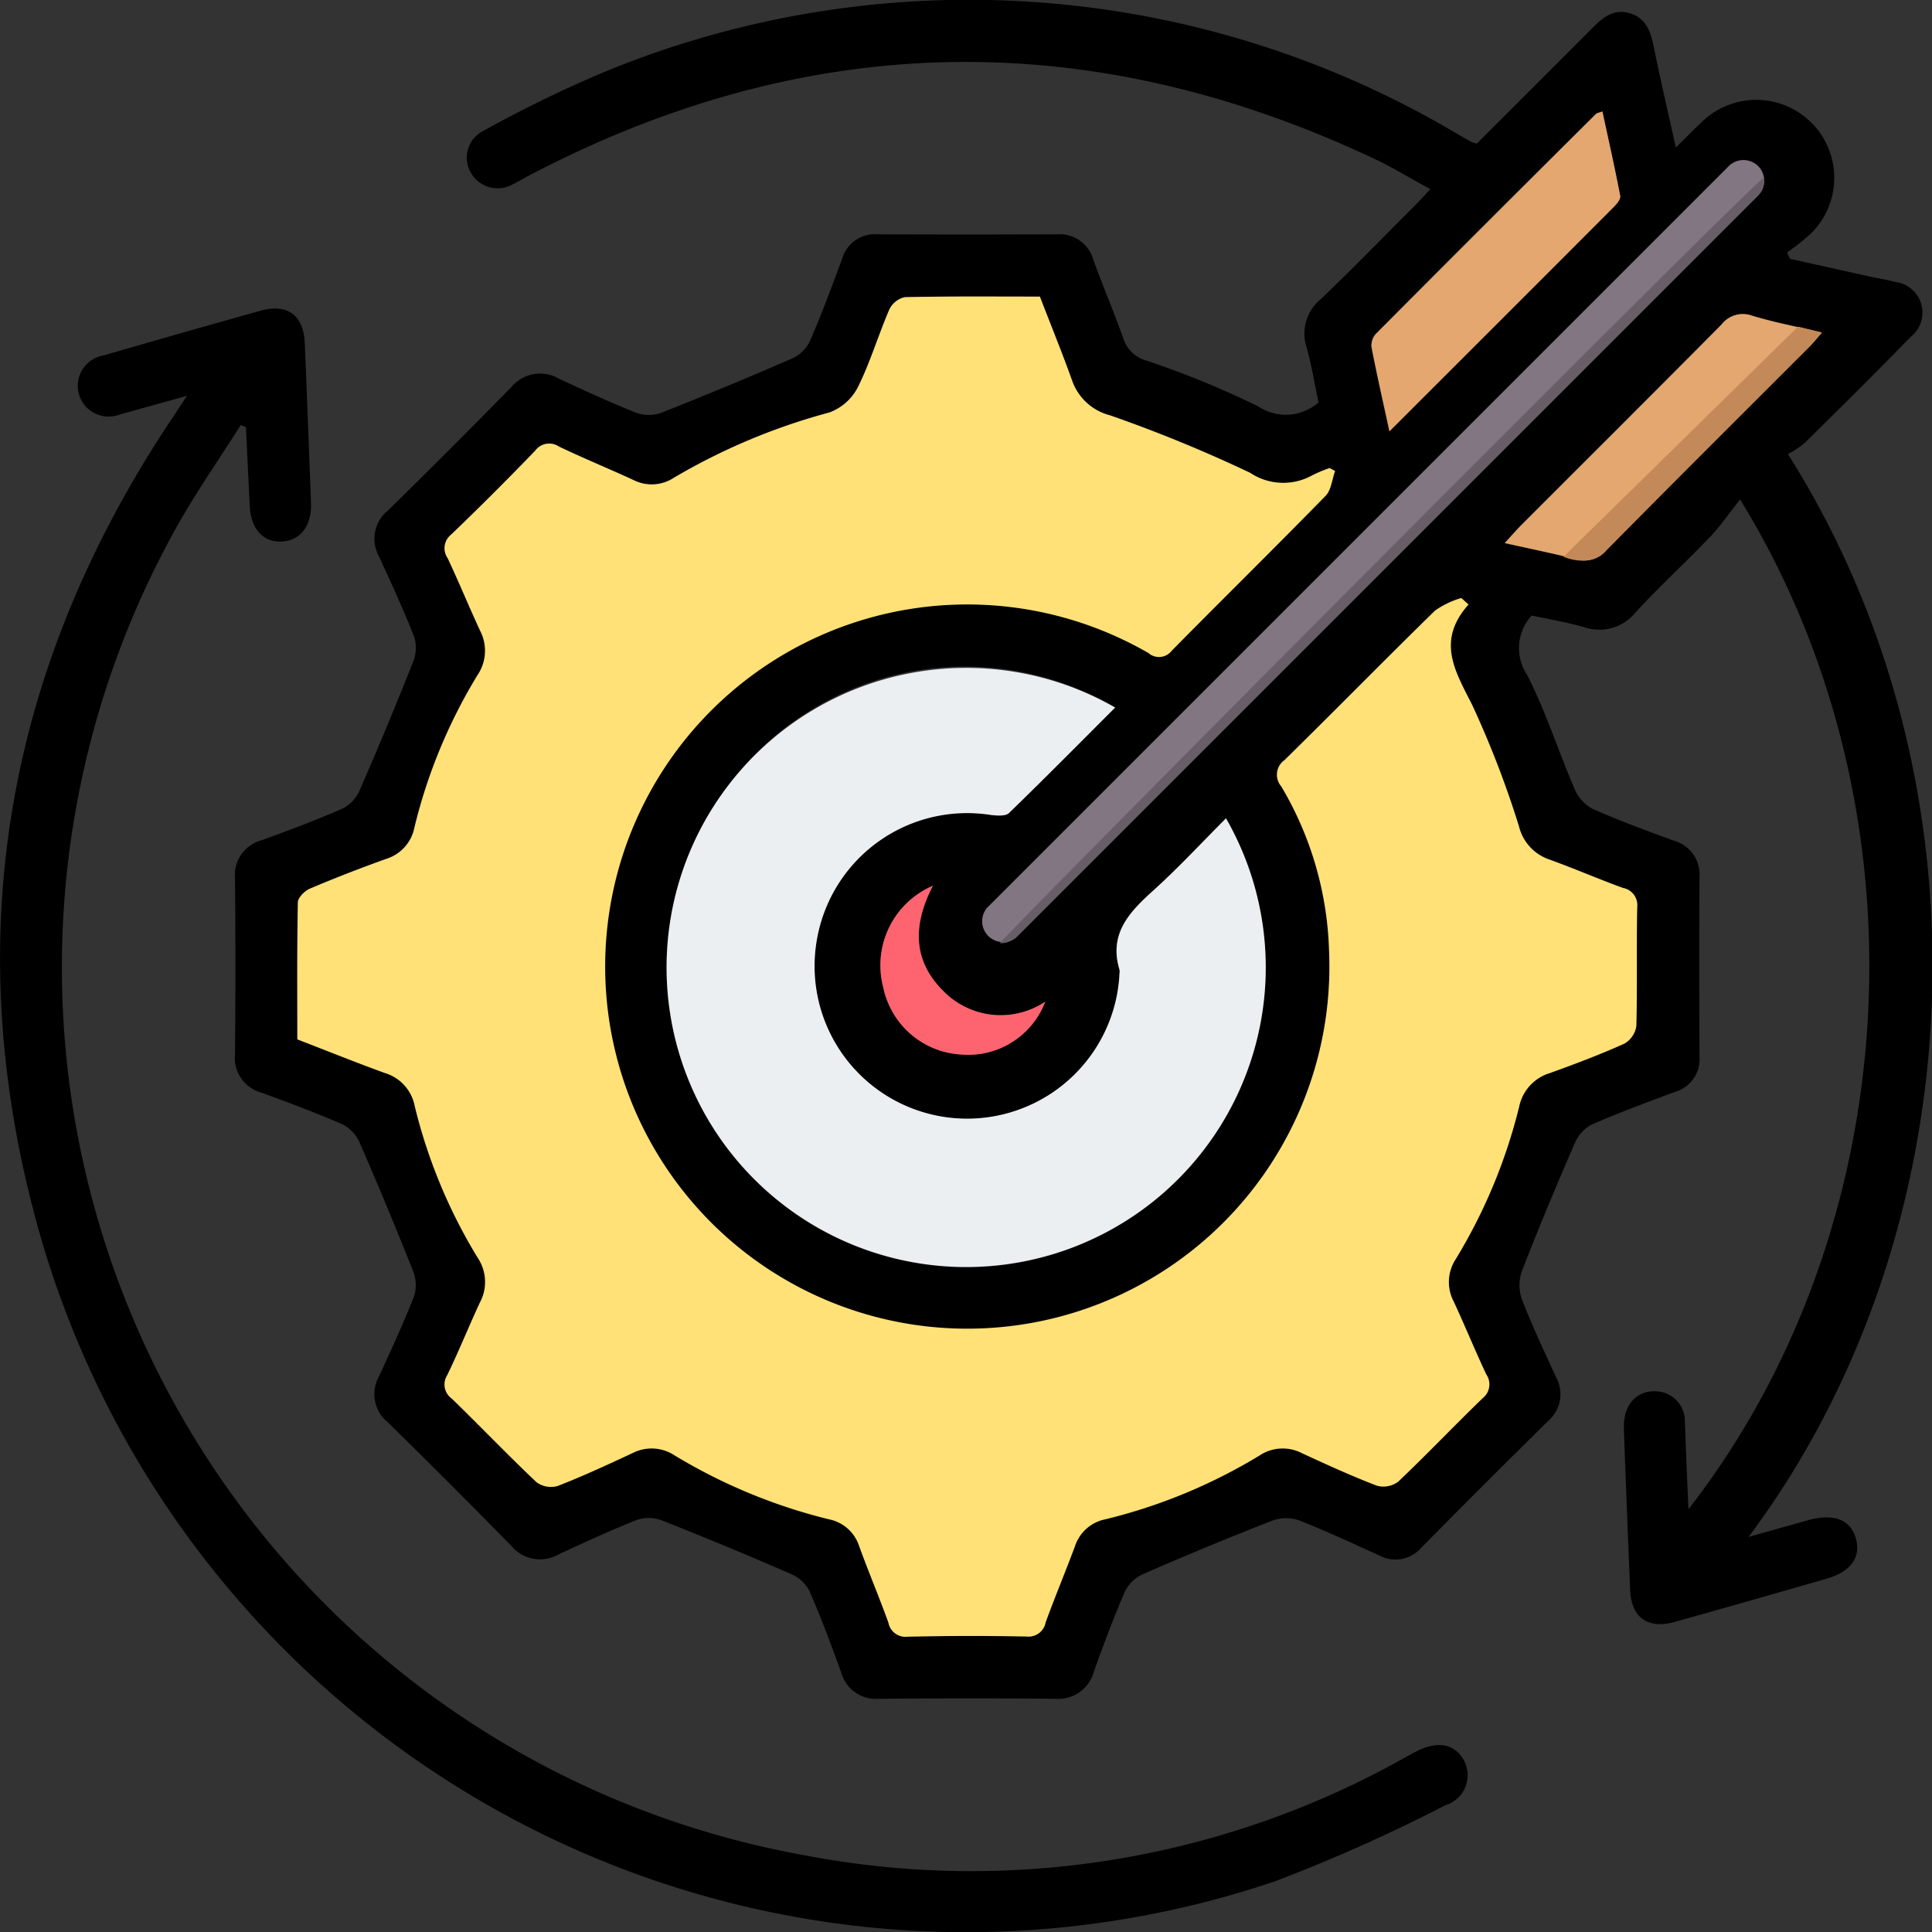
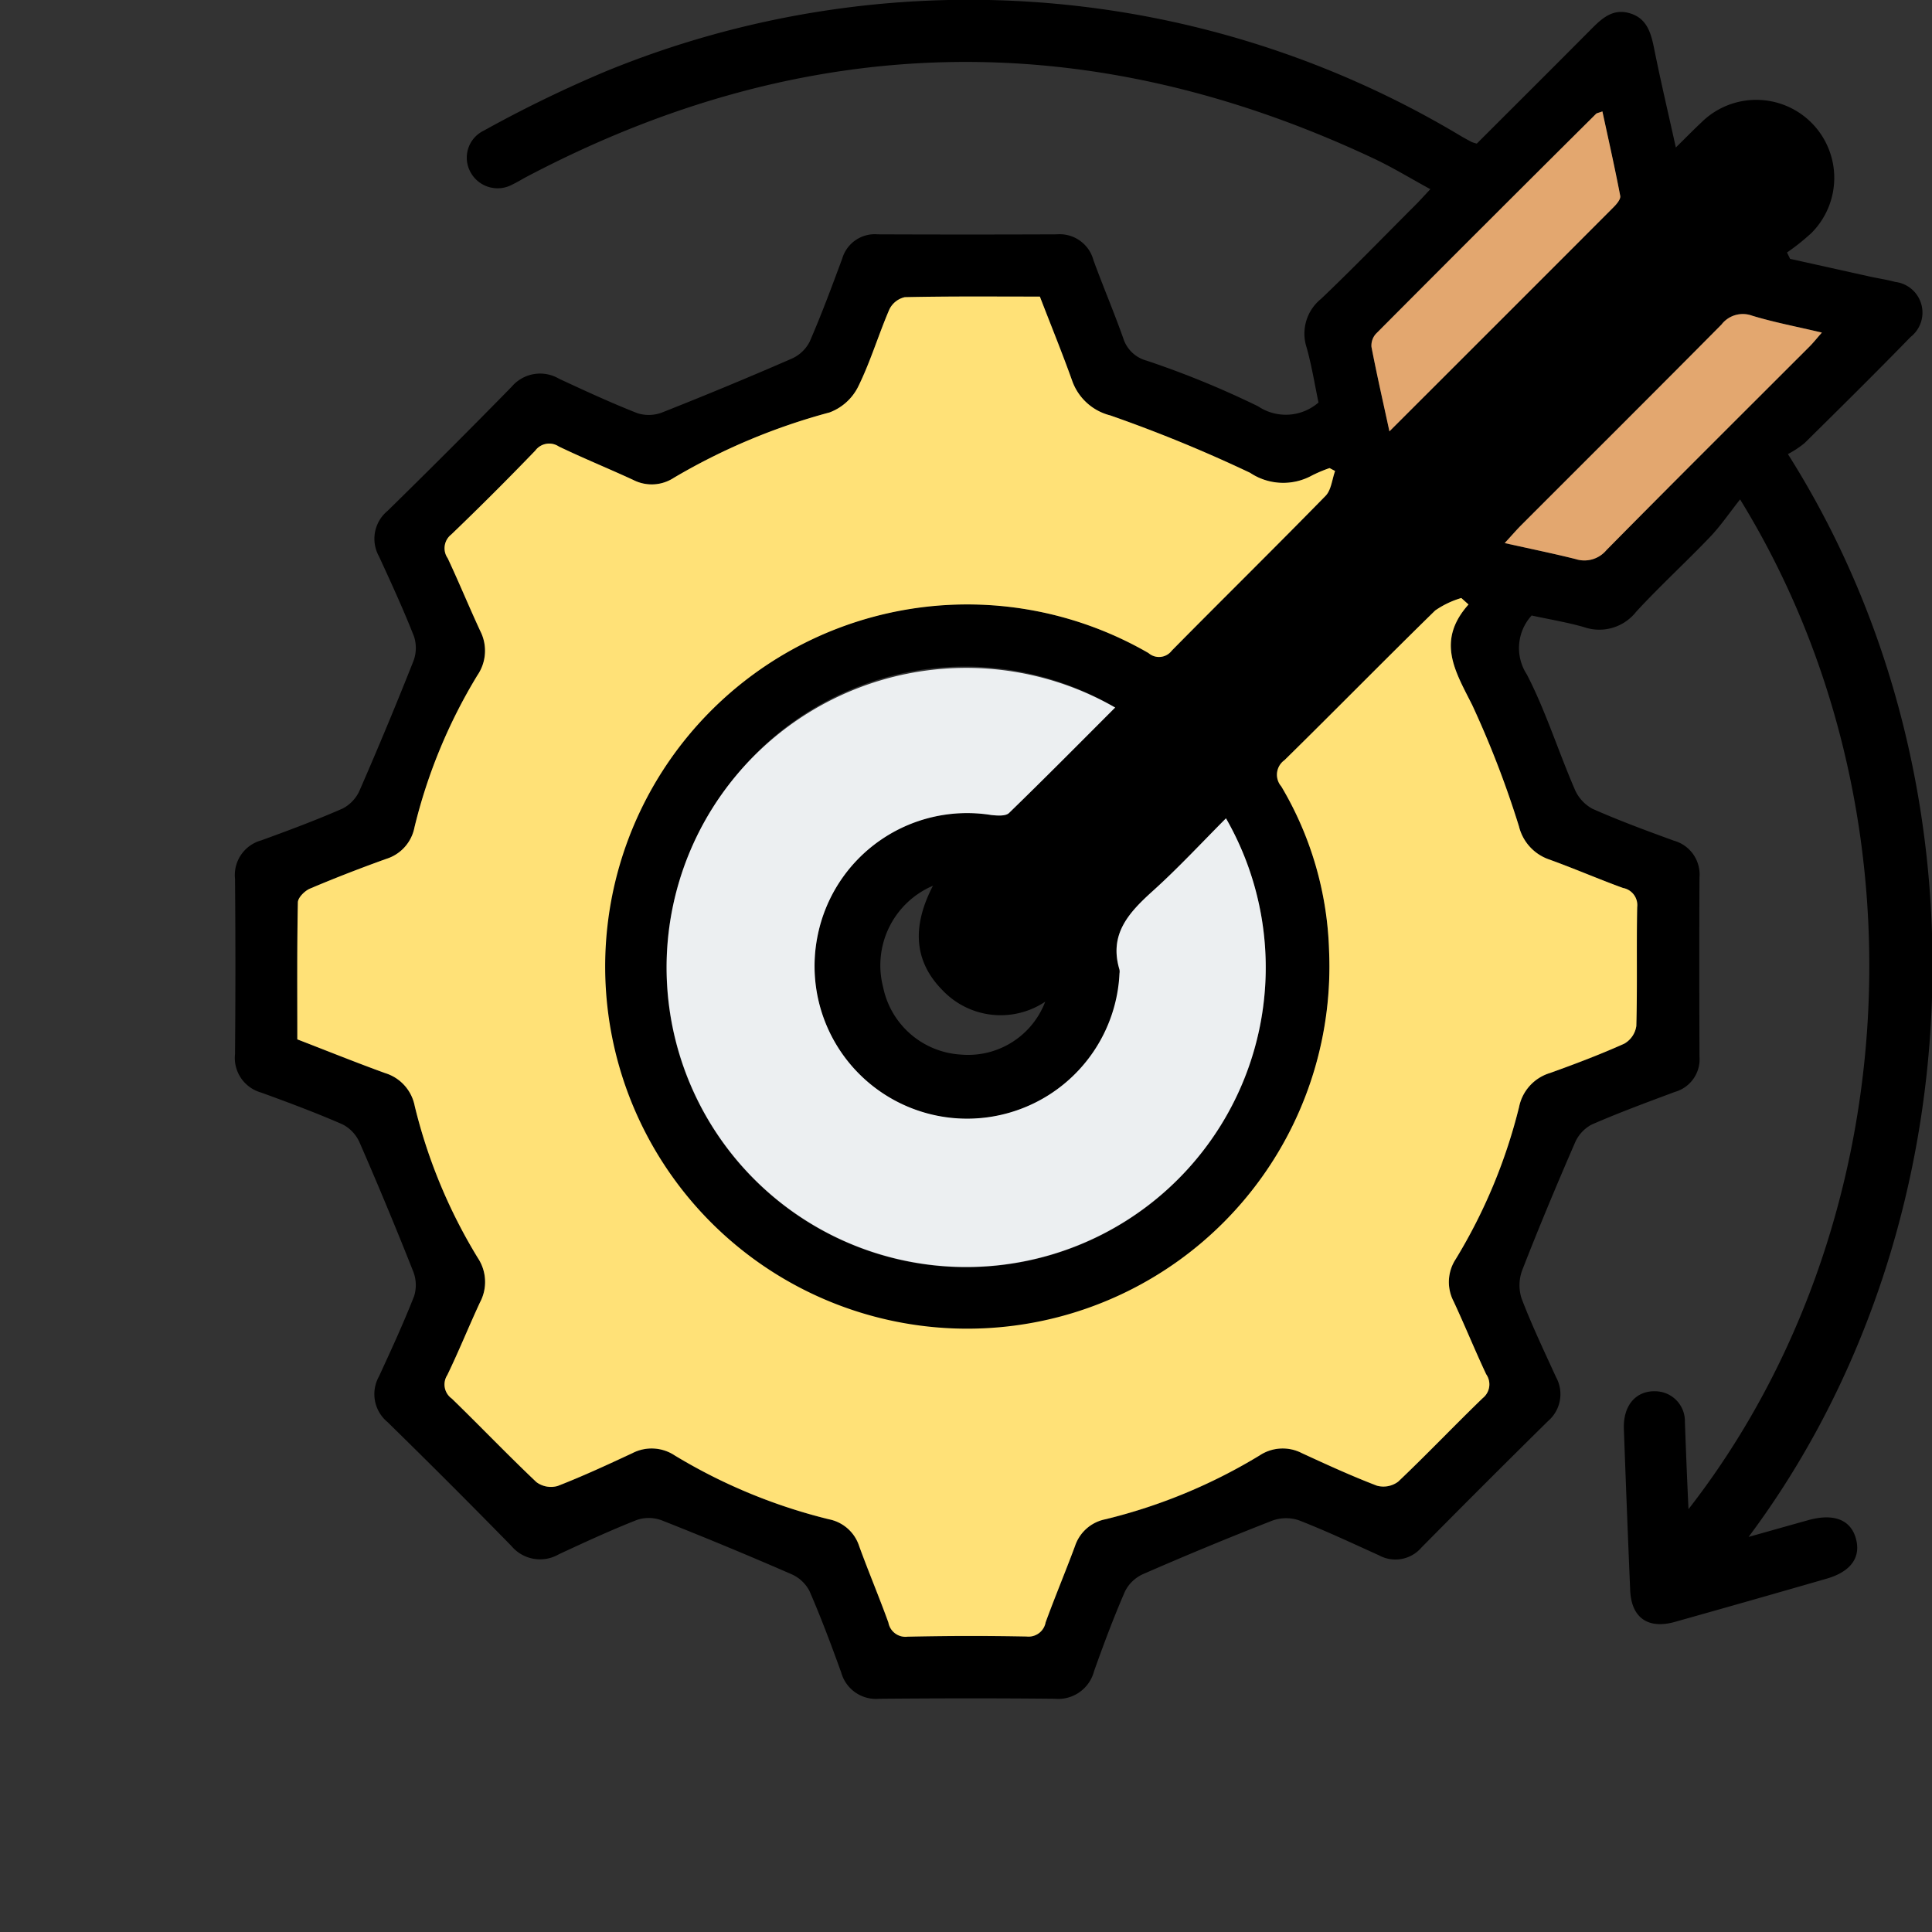
<svg xmlns="http://www.w3.org/2000/svg" id="accuracy" width="74.012" height="74.02" viewBox="0 0 74.012 74.02">
  <rect x="0" y="0" width="74.012" height="74.02" fill="#333333" stroke="none" />
  <path id="Path_1640" data-name="Path 1640" d="M454.721,411.693c8.355-10.736,9.319-26.746,1.976-38.682-.413.521-.747,1.016-1.154,1.442-.928.97-1.922,1.879-2.831,2.866a1.793,1.793,0,0,1-2,.582c-.664-.189-1.349-.3-2-.443a1.849,1.849,0,0,0-.183,2.26c.723,1.4,1.2,2.933,1.831,4.391a1.523,1.523,0,0,0,.681.753c1.02.453,2.071.839,3.12,1.222a1.344,1.344,0,0,1,.981,1.407c-.012,2.288-.008,4.576,0,6.864a1.3,1.3,0,0,1-.944,1.354c-1.071.4-2.143.795-3.189,1.252a1.425,1.425,0,0,0-.64.7c-.7,1.613-1.38,3.238-2.018,4.877a1.647,1.647,0,0,0-.023,1.088c.389,1.019.861,2.007,1.314,3a1.355,1.355,0,0,1-.3,1.69q-2.444,2.41-4.856,4.852a1.313,1.313,0,0,1-1.626.291c-1.018-.46-2.031-.938-3.071-1.342a1.536,1.536,0,0,0-1.022.019q-2.492.974-4.946,2.047a1.422,1.422,0,0,0-.687.66c-.435,1-.818,2.026-1.185,3.055a1.419,1.419,0,0,1-1.508,1.058c-2.238-.023-4.477-.019-6.716,0a1.382,1.382,0,0,1-1.464-1.011c-.38-1.05-.771-2.1-1.217-3.122a1.422,1.422,0,0,0-.7-.645q-2.454-1.068-4.944-2.052a1.422,1.422,0,0,0-.953-.025c-1.016.4-2.009.859-3,1.319a1.432,1.432,0,0,1-1.818-.316q-2.347-2.4-4.748-4.749a1.387,1.387,0,0,1-.325-1.749c.468-1.015.936-2.031,1.344-3.071a1.423,1.423,0,0,0-.035-.952q-.985-2.488-2.055-4.942a1.426,1.426,0,0,0-.655-.691c-1.023-.446-2.071-.838-3.121-1.219a1.378,1.378,0,0,1-.994-1.473q.03-3.357,0-6.715a1.377,1.377,0,0,1,1-1.469c1.05-.381,2.1-.773,3.121-1.22a1.427,1.427,0,0,0,.652-.694q1.07-2.453,2.056-4.942a1.42,1.42,0,0,0,.03-.952c-.408-1.039-.875-2.056-1.343-3.071a1.386,1.386,0,0,1,.331-1.748q2.4-2.351,4.748-4.749a1.43,1.43,0,0,1,1.818-.31c.991.46,1.984.92,3,1.319a1.424,1.424,0,0,0,.953-.029q2.489-.983,4.944-2.052a1.423,1.423,0,0,0,.7-.648c.456-1.046.853-2.118,1.25-3.189a1.3,1.3,0,0,1,1.36-.933q3.433.014,6.865,0a1.338,1.338,0,0,1,1.4.989c.365,1,.786,1.986,1.142,2.992a1.285,1.285,0,0,0,.9.859,35.089,35.089,0,0,1,4.264,1.747,1.907,1.907,0,0,0,2.316-.145c-.139-.659-.255-1.389-.453-2.1a1.709,1.709,0,0,1,.549-1.868c1.224-1.166,2.4-2.382,3.6-3.58.173-.173.337-.356.588-.624-.764-.416-1.453-.839-2.18-1.18-10.931-5.138-21.75-4.931-32.448.71-.176.093-.344.2-.524.284a1.18,1.18,0,0,1-1.613-.458,1.149,1.149,0,0,1,.507-1.6,47.9,47.9,0,0,1,4.686-2.276,36.651,36.651,0,0,1,32.768,2.5c.13.074.26.146.392.215a1.393,1.393,0,0,0,.192.059c1.441-1.439,2.9-2.892,4.356-4.357.416-.42.833-.824,1.484-.642.682.19.834.763.957,1.376.243,1.209.527,2.41.828,3.772.389-.382.674-.675.972-.954a2.988,2.988,0,1,1,4.217,4.235,8.487,8.487,0,0,1-.931.742l.119.243q1.54.342,3.08.684c.315.069.636.115.948.2a1.184,1.184,0,0,1,.591,2.106c-1.335,1.373-2.7,2.72-4.06,4.064a3.66,3.66,0,0,1-.643.425c8.043,12.711,7.147,29.91-1.506,41.482.865-.243,1.578-.445,2.293-.644.942-.261,1.582-.029,1.8.647.239.75-.15,1.326-1.115,1.6q-2.9.837-5.8,1.652c-1.035.29-1.669-.161-1.714-1.21q-.131-3.093-.242-6.187c-.031-.905.473-1.472,1.232-1.437a1.145,1.145,0,0,1,1.106,1.174C454.622,409.418,454.663,410.481,454.721,411.693Zm-8.426-34.656-.276-.246a3.478,3.478,0,0,0-1,.477c-1.939,1.9-3.837,3.831-5.771,5.732a.685.685,0,0,0-.124,1.009,13.059,13.059,0,0,1,1.83,6.307,13.887,13.887,0,1,1-6.918-11.417.614.614,0,0,0,.892-.093c1.956-1.984,3.943-3.936,5.89-5.928.218-.223.248-.631.366-.953l-.212-.112a5.291,5.291,0,0,0-.671.282,2.287,2.287,0,0,1-2.372-.1,54.112,54.112,0,0,0-5.36-2.2,2.088,2.088,0,0,1-1.457-1.324c-.383-1.074-.814-2.13-1.238-3.227-1.745,0-3.461-.016-5.175.022a.869.869,0,0,0-.594.476c-.423.98-.729,2.015-1.2,2.968a2.013,2.013,0,0,1-1.089.972,23.91,23.91,0,0,0-5.959,2.5,1.548,1.548,0,0,1-1.559.086c-.947-.438-1.916-.831-2.855-1.283a.663.663,0,0,0-.9.159q-1.582,1.635-3.221,3.216a.667.667,0,0,0-.133.907c.432.922.819,1.865,1.248,2.789a1.661,1.661,0,0,1-.109,1.693,20.449,20.449,0,0,0-2.413,5.831,1.578,1.578,0,0,1-1.086,1.206c-.982.353-1.956.729-2.916,1.137-.2.085-.46.345-.464.529-.035,1.739-.021,3.479-.021,5.246,1.138.44,2.243.886,3.363,1.292a1.643,1.643,0,0,1,1.133,1.255,20.339,20.339,0,0,0,2.419,5.829,1.66,1.66,0,0,1,.082,1.7c-.429.924-.81,1.87-1.254,2.787a.662.662,0,0,0,.175.9c1.09,1.055,2.139,2.153,3.241,3.2a.936.936,0,0,0,.812.147c.972-.377,1.92-.818,2.865-1.258a1.6,1.6,0,0,1,1.625.091,21.123,21.123,0,0,0,5.9,2.442,1.527,1.527,0,0,1,1.163,1.033c.357.98.763,1.943,1.118,2.923a.665.665,0,0,0,.738.542q2.275-.049,4.552-.007a.665.665,0,0,0,.734-.544c.358-.98.762-1.943,1.125-2.921a1.539,1.539,0,0,1,1.17-1.027,20.853,20.853,0,0,0,5.9-2.443,1.6,1.6,0,0,1,1.625-.088c.947.437,1.9.873,2.871,1.245a.944.944,0,0,0,.815-.155c1.1-1.043,2.147-2.144,3.238-3.2a.674.674,0,0,0,.133-.913c-.434-.921-.818-1.866-1.247-2.79a1.6,1.6,0,0,1,.082-1.625,20.738,20.738,0,0,0,2.425-5.828,1.711,1.711,0,0,1,1.187-1.3c.958-.345,1.913-.706,2.841-1.122a.933.933,0,0,0,.463-.677c.042-1.516,0-3.034.033-4.551a.667.667,0,0,0-.543-.737c-.957-.349-1.892-.756-2.85-1.1a1.791,1.791,0,0,1-1.135-1.26,37.405,37.405,0,0,0-1.79-4.646C445.785,379.6,445.044,378.432,446.294,377.036ZM437,385.228c-.936.937-1.828,1.9-2.8,2.78-.915.826-1.689,1.654-1.278,3.016a.443.443,0,0,1,0,.148,5.594,5.594,0,0,1-3.405,5.037,5.843,5.843,0,0,1-8.16-6.479,5.841,5.841,0,0,1,6.653-4.629c.225.027.549.05.68-.077,1.369-1.326,2.709-2.682,4.067-4.04a11.3,11.3,0,0,0-14.423,2.491A11.479,11.479,0,1,0,437,385.228Zm6.26-14.825c2.946-2.944,5.773-5.766,8.594-8.594.115-.116.272-.3.249-.426-.206-1.078-.449-2.148-.683-3.235-.154.057-.212.061-.243.092q-4.219,4.2-8.427,8.42a.671.671,0,0,0-.176.511C442.778,368.211,443.014,369.245,443.264,370.4Zm4.416,4.28c1.034.231,1.879.4,2.716.613a1.1,1.1,0,0,0,1.182-.343c2.582-2.617,5.191-5.208,7.789-7.809.135-.135.254-.285.464-.525-.96-.227-1.831-.392-2.674-.648a1.031,1.031,0,0,0-1.172.34c-2.552,2.577-5.123,5.135-7.686,7.7C448.129,374.183,447.972,374.366,447.68,374.683Zm-21.9,13.128a3.314,3.314,0,0,0-1.908,3.884,3.235,3.235,0,0,0,2.98,2.583,3.158,3.158,0,0,0,3.23-2.026,3.07,3.07,0,0,1-3.922-.425C425.014,390.68,424.99,389.329,425.777,387.811Z" transform="translate(-390.037 -353.879)" />
-   <path id="Path_1641" data-name="Path 1641" d="M360.983,416.63c-.995.277-1.778.5-2.566.712a1.179,1.179,0,1,1-.626-2.259q3-.872,6.017-1.714c1.028-.287,1.647.178,1.69,1.245q.125,3.056.238,6.113c.032.882-.4,1.445-1.113,1.485s-1.188-.47-1.233-1.359c-.051-1.006-.1-2.013-.145-3.019l-.2-.086c-.863,1.374-1.806,2.705-2.579,4.129a34.561,34.561,0,0,0,24.178,50.663,33.9,33.9,0,0,0,22.936-3.707c.153-.083.3-.168.458-.25.806-.432,1.474-.333,1.835.271a1.2,1.2,0,0,1-.672,1.765,63.322,63.322,0,0,1-6.518,2.911,36.908,36.908,0,0,1-47.387-24.969c-3.1-11.12-1.27-21.556,5.179-31.158C360.609,417.2,360.741,417,360.983,416.63Z" transform="translate(-353.822 -401.467)" />
  <path id="Path_1642" data-name="Path 1642" d="M455.919,422.782c-1.25,1.4-.509,2.559.142,3.854a37.36,37.36,0,0,1,1.79,4.646,1.791,1.791,0,0,0,1.135,1.26c.958.344,1.894.751,2.851,1.1a.667.667,0,0,1,.543.737c-.03,1.517.009,3.035-.033,4.551a.933.933,0,0,1-.463.677c-.928.416-1.883.778-2.841,1.122a1.711,1.711,0,0,0-1.187,1.3,20.748,20.748,0,0,1-2.425,5.827,1.6,1.6,0,0,0-.082,1.625c.43.923.813,1.868,1.247,2.79a.673.673,0,0,1-.133.913c-1.091,1.054-2.137,2.155-3.238,3.2a.943.943,0,0,1-.815.155c-.974-.372-1.923-.808-2.871-1.245a1.6,1.6,0,0,0-1.625.087,20.854,20.854,0,0,1-5.9,2.443,1.54,1.54,0,0,0-1.17,1.027c-.363.978-.767,1.941-1.125,2.921a.665.665,0,0,1-.734.544q-2.275-.044-4.552.007a.665.665,0,0,1-.738-.542c-.355-.981-.761-1.943-1.118-2.923a1.527,1.527,0,0,0-1.163-1.033,21.129,21.129,0,0,1-5.9-2.442,1.6,1.6,0,0,0-1.625-.091c-.946.441-1.894.881-2.865,1.258a.936.936,0,0,1-.812-.147c-1.1-1.042-2.151-2.14-3.241-3.2a.662.662,0,0,1-.175-.9c.444-.916.824-1.863,1.254-2.787a1.66,1.66,0,0,0-.082-1.7,20.338,20.338,0,0,1-2.42-5.828,1.643,1.643,0,0,0-1.133-1.255c-1.119-.406-2.224-.852-3.363-1.292,0-1.767-.014-3.507.021-5.246,0-.184.263-.444.464-.529.96-.407,1.934-.784,2.916-1.137a1.577,1.577,0,0,0,1.086-1.206,20.45,20.45,0,0,1,2.413-5.831,1.661,1.661,0,0,0,.109-1.693c-.429-.924-.816-1.867-1.248-2.789a.667.667,0,0,1,.133-.907q1.642-1.575,3.221-3.216a.663.663,0,0,1,.9-.159c.94.452,1.908.845,2.855,1.283a1.548,1.548,0,0,0,1.559-.086,23.9,23.9,0,0,1,5.959-2.5,2.013,2.013,0,0,0,1.089-.972c.473-.953.779-1.987,1.2-2.968a.868.868,0,0,1,.594-.476c1.714-.038,3.429-.022,5.175-.022.423,1.1.854,2.153,1.238,3.227a2.087,2.087,0,0,0,1.457,1.324,54.11,54.11,0,0,1,5.36,2.2,2.286,2.286,0,0,0,2.372.1,5.361,5.361,0,0,1,.671-.282l.211.112c-.117.322-.147.73-.366.953-1.947,1.992-3.934,3.945-5.89,5.928a.614.614,0,0,1-.892.093,13.872,13.872,0,1,0,6.918,11.417,13.059,13.059,0,0,0-1.83-6.307.685.685,0,0,1,.124-1.009c1.933-1.9,3.832-3.837,5.771-5.732a3.472,3.472,0,0,1,1-.477Z" transform="translate(-399.662 -399.625)" fill="#ffe177" />
  <path id="Path_1643" data-name="Path 1643" d="M503.722,488.014a11.476,11.476,0,1,1-4.246-4.244c-1.357,1.358-2.7,2.714-4.066,4.04-.131.127-.454.1-.68.077a5.841,5.841,0,0,0-6.653,4.629,5.844,5.844,0,1,0,11.565,1.443.448.448,0,0,0,0-.148c-.411-1.363.363-2.191,1.278-3.016C501.895,489.917,502.787,488.951,503.722,488.014Z" transform="translate(-456.756 -456.665)" fill="#eceff1" />
-   <path id="Path_1644" data-name="Path 1644" d="M618.562,387.59c-.251-1.159-.487-2.192-.687-3.233a.67.67,0,0,1,.176-.511q4.2-4.221,8.427-8.42c.031-.031.089-.035.243-.092.235,1.087.477,2.158.683,3.235.024.123-.133.311-.248.426C624.335,381.823,621.508,384.646,618.562,387.59Z" transform="translate(-565.335 -371.065)" fill="#e3a76f" />
+   <path id="Path_1644" data-name="Path 1644" d="M618.562,387.59c-.251-1.159-.487-2.192-.687-3.233a.67.67,0,0,1,.176-.511q4.2-4.221,8.427-8.42c.031-.031.089-.035.243-.092.235,1.087.477,2.158.683,3.235.024.123-.133.311-.248.426C624.335,381.823,621.508,384.646,618.562,387.59" transform="translate(-565.335 -371.065)" fill="#e3a76f" />
  <path id="Path_1645" data-name="Path 1645" d="M643.545,423.12c.292-.317.449-.5.619-.671,2.563-2.566,5.134-5.124,7.686-7.7a1.032,1.032,0,0,1,1.172-.34c.844.256,1.715.421,2.674.648-.211.239-.329.39-.464.525-2.6,2.6-5.207,5.192-7.789,7.808a1.1,1.1,0,0,1-1.182.343C645.424,423.524,644.578,423.351,643.545,423.12Z" transform="translate(-585.902 -402.316)" fill="#e3a76f" />
-   <path id="Path_1648" data-name="Path 1648" d="M663.851,416.776s.751.188.914.227c-.211.239-.329.39-.464.525-2.6,2.6-5.207,5.192-7.789,7.809-.591.725-1.646.255-1.646.255Z" transform="translate(-594.971 -404.263)" fill="#c48958" />
-   <path id="Path_1646" data-name="Path 1646" d="M525.433,524.425c-.788,1.518-.763,2.869.381,4.015a3.07,3.07,0,0,0,3.922.425,3.158,3.158,0,0,1-3.23,2.026,3.235,3.235,0,0,1-2.98-2.583A3.314,3.314,0,0,1,525.433,524.425Z" transform="translate(-489.693 -490.494)" fill="#fe646f" />
-   <path id="Path_1649" data-name="Path 1649" d="M.8,0a.8.8,0,0,1,.8.8v40.19a.8.8,0,0,1-1.592,0V.8A.8.8,0,0,1,.8,0Z" transform="translate(66.784 5.794) rotate(45)" fill="#827682" />
-   <path id="Path_1647" data-name="Path 1647" d="M.09,0A.766.766,0,0,1,.406.635v40.19a.827.827,0,0,1-.275.6C.032,41.53-.085-.115.09,0Z" transform="translate(67.509 6.746) rotate(45)" fill="#685e68" />
</svg>